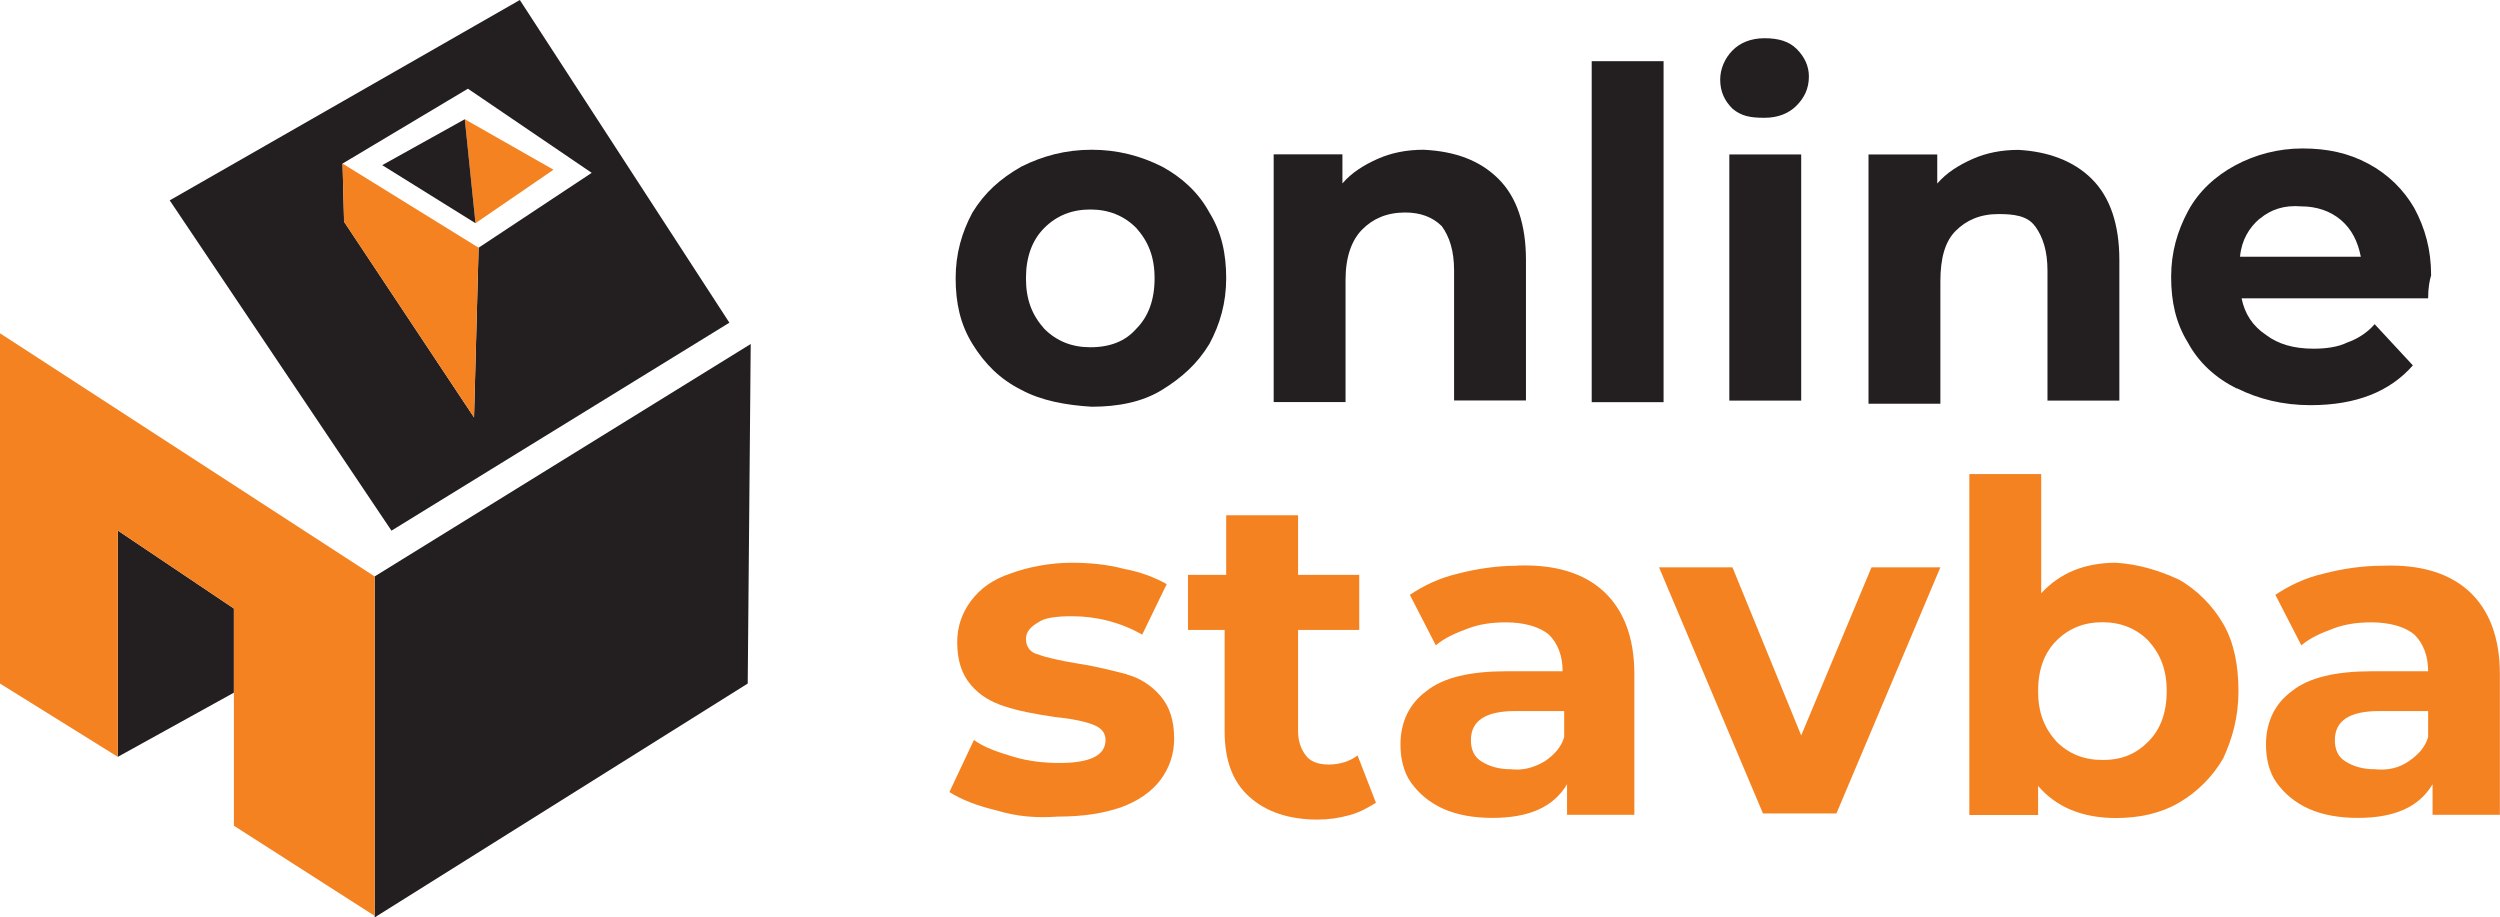
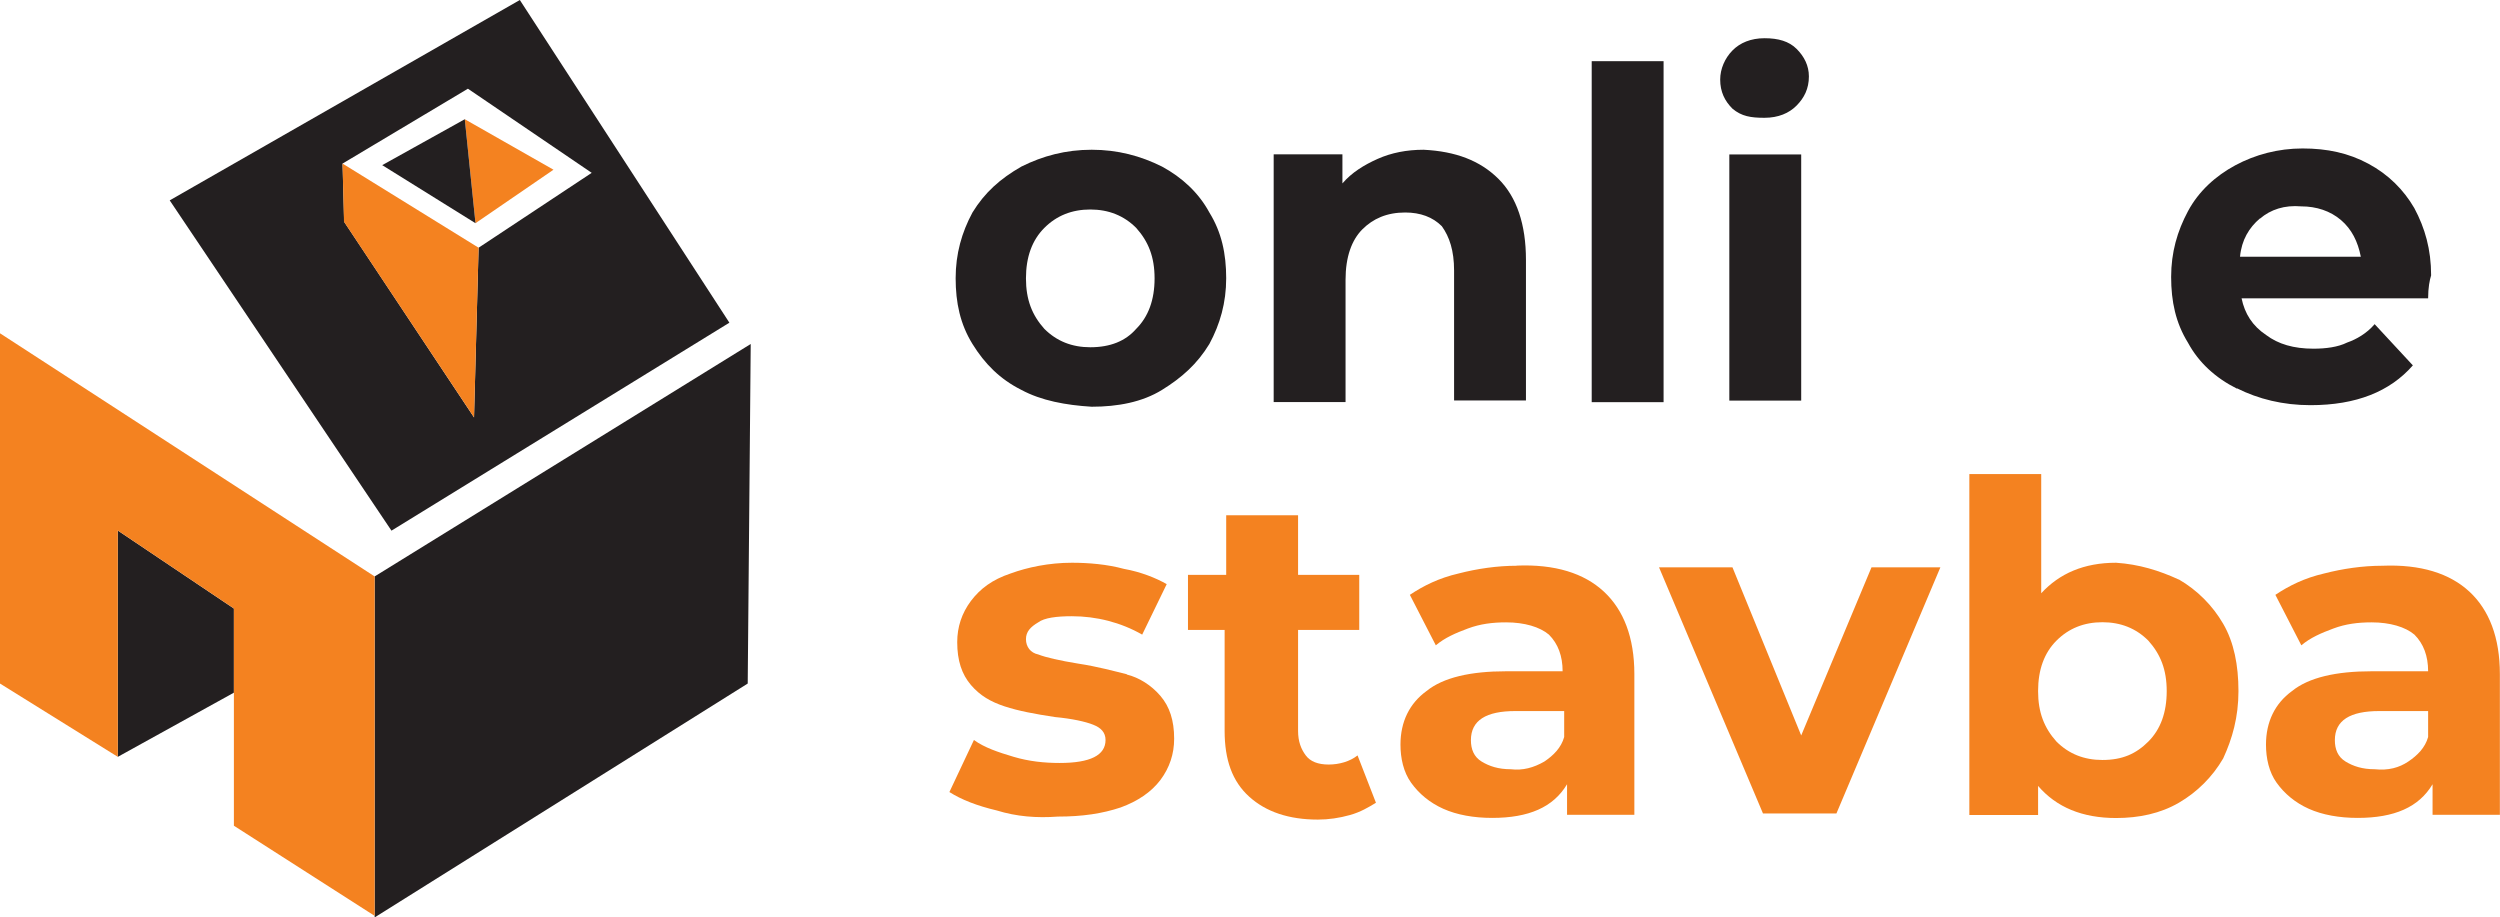
<svg xmlns="http://www.w3.org/2000/svg" id="Layer_2" data-name="Layer 2" viewBox="0 0 191.65 70.33">
  <defs>
    <style>
      .cls-1 {
        fill: none;
      }

      .cls-1, .cls-2, .cls-3 {
        stroke-width: 0px;
      }

      .cls-2 {
        fill: #231f20;
      }

      .cls-3 {
        fill: #f48220;
      }
    </style>
  </defs>
  <g id="Layer_1-2" data-name="Layer 1">
    <g>
      <g>
        <path class="cls-1" d="M112.76,56.73c0,.7.23,1.29.82,1.64s1.29.59,2.23.59c.94.12,1.76-.12,2.58-.59.7-.47,1.29-1.05,1.52-1.88v-1.99h-3.75c-2.23,0-3.4.7-3.4,2.23Z" />
        <path class="cls-1" d="M179.46,16.88c-.82-.7-1.88-1.05-3.05-1.05-1.29-.12-2.34.23-3.16.94-.82.7-1.41,1.64-1.52,2.93h9.26c-.23-1.17-.7-2.11-1.52-2.81Z" />
        <path class="cls-1" d="M83.58,26.61c1.52,0,2.7-.47,3.52-1.41.94-.94,1.41-2.23,1.41-3.87s-.47-2.81-1.41-3.87c-.94-.94-2.11-1.41-3.52-1.41s-2.58.47-3.52,1.41-1.41,2.23-1.41,3.87.47,2.81,1.41,3.87c.94.94,2.11,1.41,3.52,1.41Z" />
        <path class="cls-1" d="M161.17,47.71c-1.41,0-2.58.47-3.52,1.41s-1.41,2.23-1.41,3.87.47,2.81,1.41,3.87c.94.94,2.11,1.41,3.52,1.41,1.52,0,2.58-.47,3.52-1.41.94-.94,1.41-2.23,1.41-3.87s-.47-2.81-1.41-3.87c-.94-.94-2.11-1.41-3.52-1.41Z" />
        <path class="cls-1" d="M178.99,56.73c0,.7.23,1.29.82,1.64s1.29.59,2.23.59c1.05.12,1.88-.12,2.58-.59.7-.47,1.29-1.05,1.52-1.88v-1.99h-3.75c-2.23,0-3.4.7-3.4,2.23Z" />
        <path class="cls-2" d="M78.3,29.89c1.52.82,3.4,1.17,5.39,1.29,1.99,0,3.87-.35,5.39-1.29s2.7-1.99,3.63-3.52c.82-1.52,1.29-3.16,1.29-5.04s-.35-3.52-1.29-5.04c-.82-1.52-2.11-2.7-3.63-3.52-1.64-.82-3.4-1.29-5.39-1.29s-3.75.47-5.39,1.29c-1.64.94-2.81,1.99-3.75,3.52-.82,1.52-1.29,3.16-1.29,5.04s.35,3.52,1.29,5.04c.94,1.52,2.11,2.7,3.75,3.52ZM80.06,17.47c.94-.94,2.11-1.41,3.52-1.41s2.58.47,3.52,1.41c.94,1.05,1.41,2.23,1.41,3.87s-.47,2.93-1.41,3.87c-.82.94-1.99,1.41-3.52,1.41-1.41,0-2.58-.47-3.52-1.41-.94-1.05-1.41-2.23-1.41-3.87s.47-2.93,1.41-3.87Z" />
        <path class="cls-2" d="M103.15,21.45c0-1.76.47-3.05,1.29-3.87s1.88-1.29,3.28-1.29c1.17,0,2.11.35,2.81,1.05.59.82.94,1.88.94,3.4v9.96h5.51v-10.78c0-2.7-.7-4.81-2.11-6.21s-3.28-2.11-5.74-2.23c-1.29,0-2.46.23-3.52.7-1.05.47-1.99,1.05-2.7,1.88v-2.23h-5.27v18.99h5.51v-9.38Z" />
        <rect class="cls-2" x="122.02" y="4.69" width="5.51" height="26.14" />
        <path class="cls-2" d="M135.27,9.03c1.05,0,1.88-.35,2.46-.94s.94-1.29.94-2.23c0-.82-.35-1.52-.94-2.11s-1.41-.82-2.46-.82-1.88.35-2.46.94-.94,1.41-.94,2.23c0,.94.35,1.64.94,2.23.7.59,1.41.7,2.46.7Z" />
        <rect class="cls-2" x="132.57" y="11.84" width="5.51" height="18.87" />
-         <path class="cls-2" d="M156.02,17.35c.59.82.94,1.88.94,3.4v9.96h5.51v-10.78c0-2.7-.7-4.81-2.11-6.21-1.41-1.41-3.4-2.11-5.63-2.23-1.29,0-2.46.23-3.52.7-1.05.47-1.99,1.05-2.7,1.88v-2.23h-5.27v19.11h5.51v-9.38c0-1.76.35-3.05,1.17-3.87.82-.82,1.88-1.29,3.28-1.29,1.17,0,2.23.12,2.81.94Z" />
        <path class="cls-2" d="M171.49,29.77c1.64.82,3.52,1.29,5.63,1.29,3.52,0,6.1-1.05,7.85-3.05l-2.93-3.16c-.59.7-1.41,1.17-2.11,1.41-.7.35-1.64.47-2.58.47-1.52,0-2.7-.35-3.63-1.05-1.05-.7-1.64-1.64-1.88-2.81h14.3c0-.82.12-1.41.23-1.76,0-1.99-.47-3.63-1.29-5.16-.82-1.41-1.99-2.58-3.52-3.4-1.52-.82-3.16-1.17-5.04-1.17s-3.63.47-5.16,1.29c-1.52.82-2.81,1.99-3.63,3.52s-1.29,3.16-1.29,5.04.35,3.52,1.29,5.04c.82,1.52,2.11,2.7,3.75,3.52ZM173.25,16.76c.82-.7,1.88-1.05,3.16-.94,1.17,0,2.23.35,3.05,1.05.82.7,1.29,1.64,1.52,2.81h-9.26c.12-1.29.7-2.23,1.52-2.93Z" />
        <path class="cls-3" d="M86.39,51.69c-.94-.23-2.23-.59-3.75-.82-1.41-.23-2.46-.47-3.05-.7-.59-.12-.94-.59-.94-1.17s.35-.94.94-1.29c.47-.35,1.41-.47,2.58-.47,1.88,0,3.75.47,5.39,1.41l1.88-3.87c-.82-.47-1.99-.94-3.28-1.17-1.29-.35-2.7-.47-3.99-.47-1.76,0-3.4.35-4.69.82-1.41.47-2.34,1.17-3.05,2.11-.7.94-1.05,1.99-1.05,3.16,0,1.41.35,2.46,1.05,3.28.7.82,1.52,1.29,2.58,1.64s2.34.59,3.87.82c1.29.12,2.34.35,2.93.59.59.23.94.59.94,1.17,0,1.17-1.17,1.76-3.52,1.76-1.17,0-2.34-.12-3.52-.47s-2.23-.7-3.05-1.29l-1.88,3.99c.94.59,2.11,1.05,3.63,1.41,1.52.47,3.05.59,4.69.47,1.88,0,3.4-.23,4.81-.7,1.29-.47,2.34-1.17,3.05-2.11.7-.94,1.05-1.99,1.05-3.16,0-1.41-.35-2.46-1.05-3.28-.7-.82-1.64-1.41-2.58-1.64Z" />
        <path class="cls-3" d="M101.86,58.61c-.82,0-1.41-.23-1.76-.7-.35-.47-.59-1.05-.59-1.88v-7.74h4.69v-4.22h-4.69v-4.57h-5.51v4.57h-2.93v4.22h2.81v7.74c0,2.23.59,3.87,1.88,5.04,1.29,1.17,3.05,1.76,5.27,1.76.82,0,1.64-.12,2.46-.35.82-.23,1.41-.59,1.99-.94l-1.41-3.63c-.59.47-1.41.7-2.23.7Z" />
        <path class="cls-3" d="M116.28,43.37c-1.52,0-3.05.23-4.45.59-1.52.35-2.7.94-3.75,1.64l1.99,3.87c.7-.59,1.52-.94,2.46-1.29.94-.35,1.88-.47,2.93-.47,1.41,0,2.58.35,3.28.94.7.7,1.05,1.64,1.05,2.81h-4.34c-2.7,0-4.81.47-6.1,1.52-1.29.94-1.99,2.34-1.99,4.1,0,1.05.23,2.11.82,2.93s1.41,1.52,2.46,1.99c1.05.47,2.34.7,3.75.7,2.81,0,4.69-.82,5.74-2.58v2.34h5.16v-10.78c0-2.81-.82-4.92-2.34-6.33s-3.75-2.11-6.68-1.99ZM119.91,56.5c-.23.82-.82,1.41-1.52,1.88-.82.47-1.64.7-2.58.59-.94,0-1.64-.23-2.23-.59s-.82-.94-.82-1.64c0-1.52,1.17-2.23,3.4-2.23h3.75v1.99Z" />
        <polygon class="cls-3" points="138.08 56.38 132.81 43.49 127.18 43.49 135.15 62.36 140.78 62.36 148.75 43.49 143.47 43.49 138.08 56.38" />
        <path class="cls-3" d="M167.03,44.43c-1.52-.7-3.05-1.17-4.81-1.29-2.46,0-4.34.82-5.74,2.34v-9.14h-5.51v26.14h5.27v-2.23c1.41,1.64,3.4,2.46,5.98,2.46,1.76,0,3.4-.35,4.81-1.17,1.41-.82,2.58-1.99,3.4-3.4.7-1.52,1.17-3.16,1.17-5.16s-.35-3.75-1.17-5.16-1.99-2.58-3.4-3.4ZM164.69,56.85c-.94.94-1.99,1.41-3.52,1.41-1.41,0-2.58-.47-3.52-1.41-.94-1.05-1.41-2.23-1.41-3.87s.47-2.93,1.41-3.87,2.11-1.41,3.52-1.41,2.58.47,3.52,1.41c.94,1.05,1.41,2.23,1.41,3.87s-.47,2.93-1.41,3.87Z" />
        <path class="cls-3" d="M189.31,45.36c-1.52-1.41-3.75-2.11-6.68-1.99-1.52,0-3.05.23-4.45.59-1.52.35-2.7.94-3.75,1.64l1.99,3.87c.7-.59,1.52-.94,2.46-1.29.94-.35,1.88-.47,2.93-.47,1.41,0,2.58.35,3.28.94.7.7,1.05,1.64,1.05,2.81h-4.34c-2.7,0-4.81.47-6.1,1.52-1.29.94-1.99,2.34-1.99,4.1,0,1.05.23,2.11.82,2.93s1.41,1.52,2.46,1.99c1.05.47,2.34.7,3.75.7,2.81,0,4.69-.82,5.74-2.58v2.34h5.16v-10.78c0-2.81-.82-4.92-2.34-6.33ZM186.14,56.5c-.23.82-.82,1.41-1.52,1.88-.7.47-1.52.7-2.58.59-.94,0-1.64-.23-2.23-.59s-.82-.94-.82-1.64c0-1.52,1.17-2.23,3.4-2.23h3.75v1.99Z" />
      </g>
      <path class="cls-2" d="M55.91,24.73L39.85,0,13.01,15.36l17,25.32,25.9-15.94ZM26.26,12.54l9.61-5.74,9.49,6.45-8.67,5.74-.35,13.01-9.96-15-.12-4.45Z" />
      <polygon class="cls-2" points="9.03 40.67 9.03 58.02 17.93 53.1 17.93 46.65 9.03 40.67" />
      <polygon class="cls-2" points="28.72 70.21 28.72 70.33 57.32 52.4 57.55 26.37 28.72 44.19 28.72 70.21" />
-       <path class="cls-1" d="M45.36,13.25l-9.49-6.45-9.61,5.74,10.43,6.45,8.67-5.74ZM29.3,12.66l6.33-3.52,6.8,3.87-5.98,4.1-7.15-4.45Z" />
      <polygon class="cls-3" points="0 25.55 0 52.4 9.03 58.02 9.03 40.67 17.93 46.65 17.93 53.1 17.93 63.3 28.72 70.21 28.72 44.19 0 25.55" />
      <polygon class="cls-3" points="36.69 18.99 26.26 12.54 26.37 17 36.34 32 36.69 18.99" />
      <polygon class="cls-3" points="35.63 9.14 36.45 17.11 42.43 13.01 35.63 9.14" />
      <polygon class="cls-2" points="29.3 12.66 36.45 17.11 35.63 9.14 29.3 12.66" />
    </g>
  </g>
</svg>